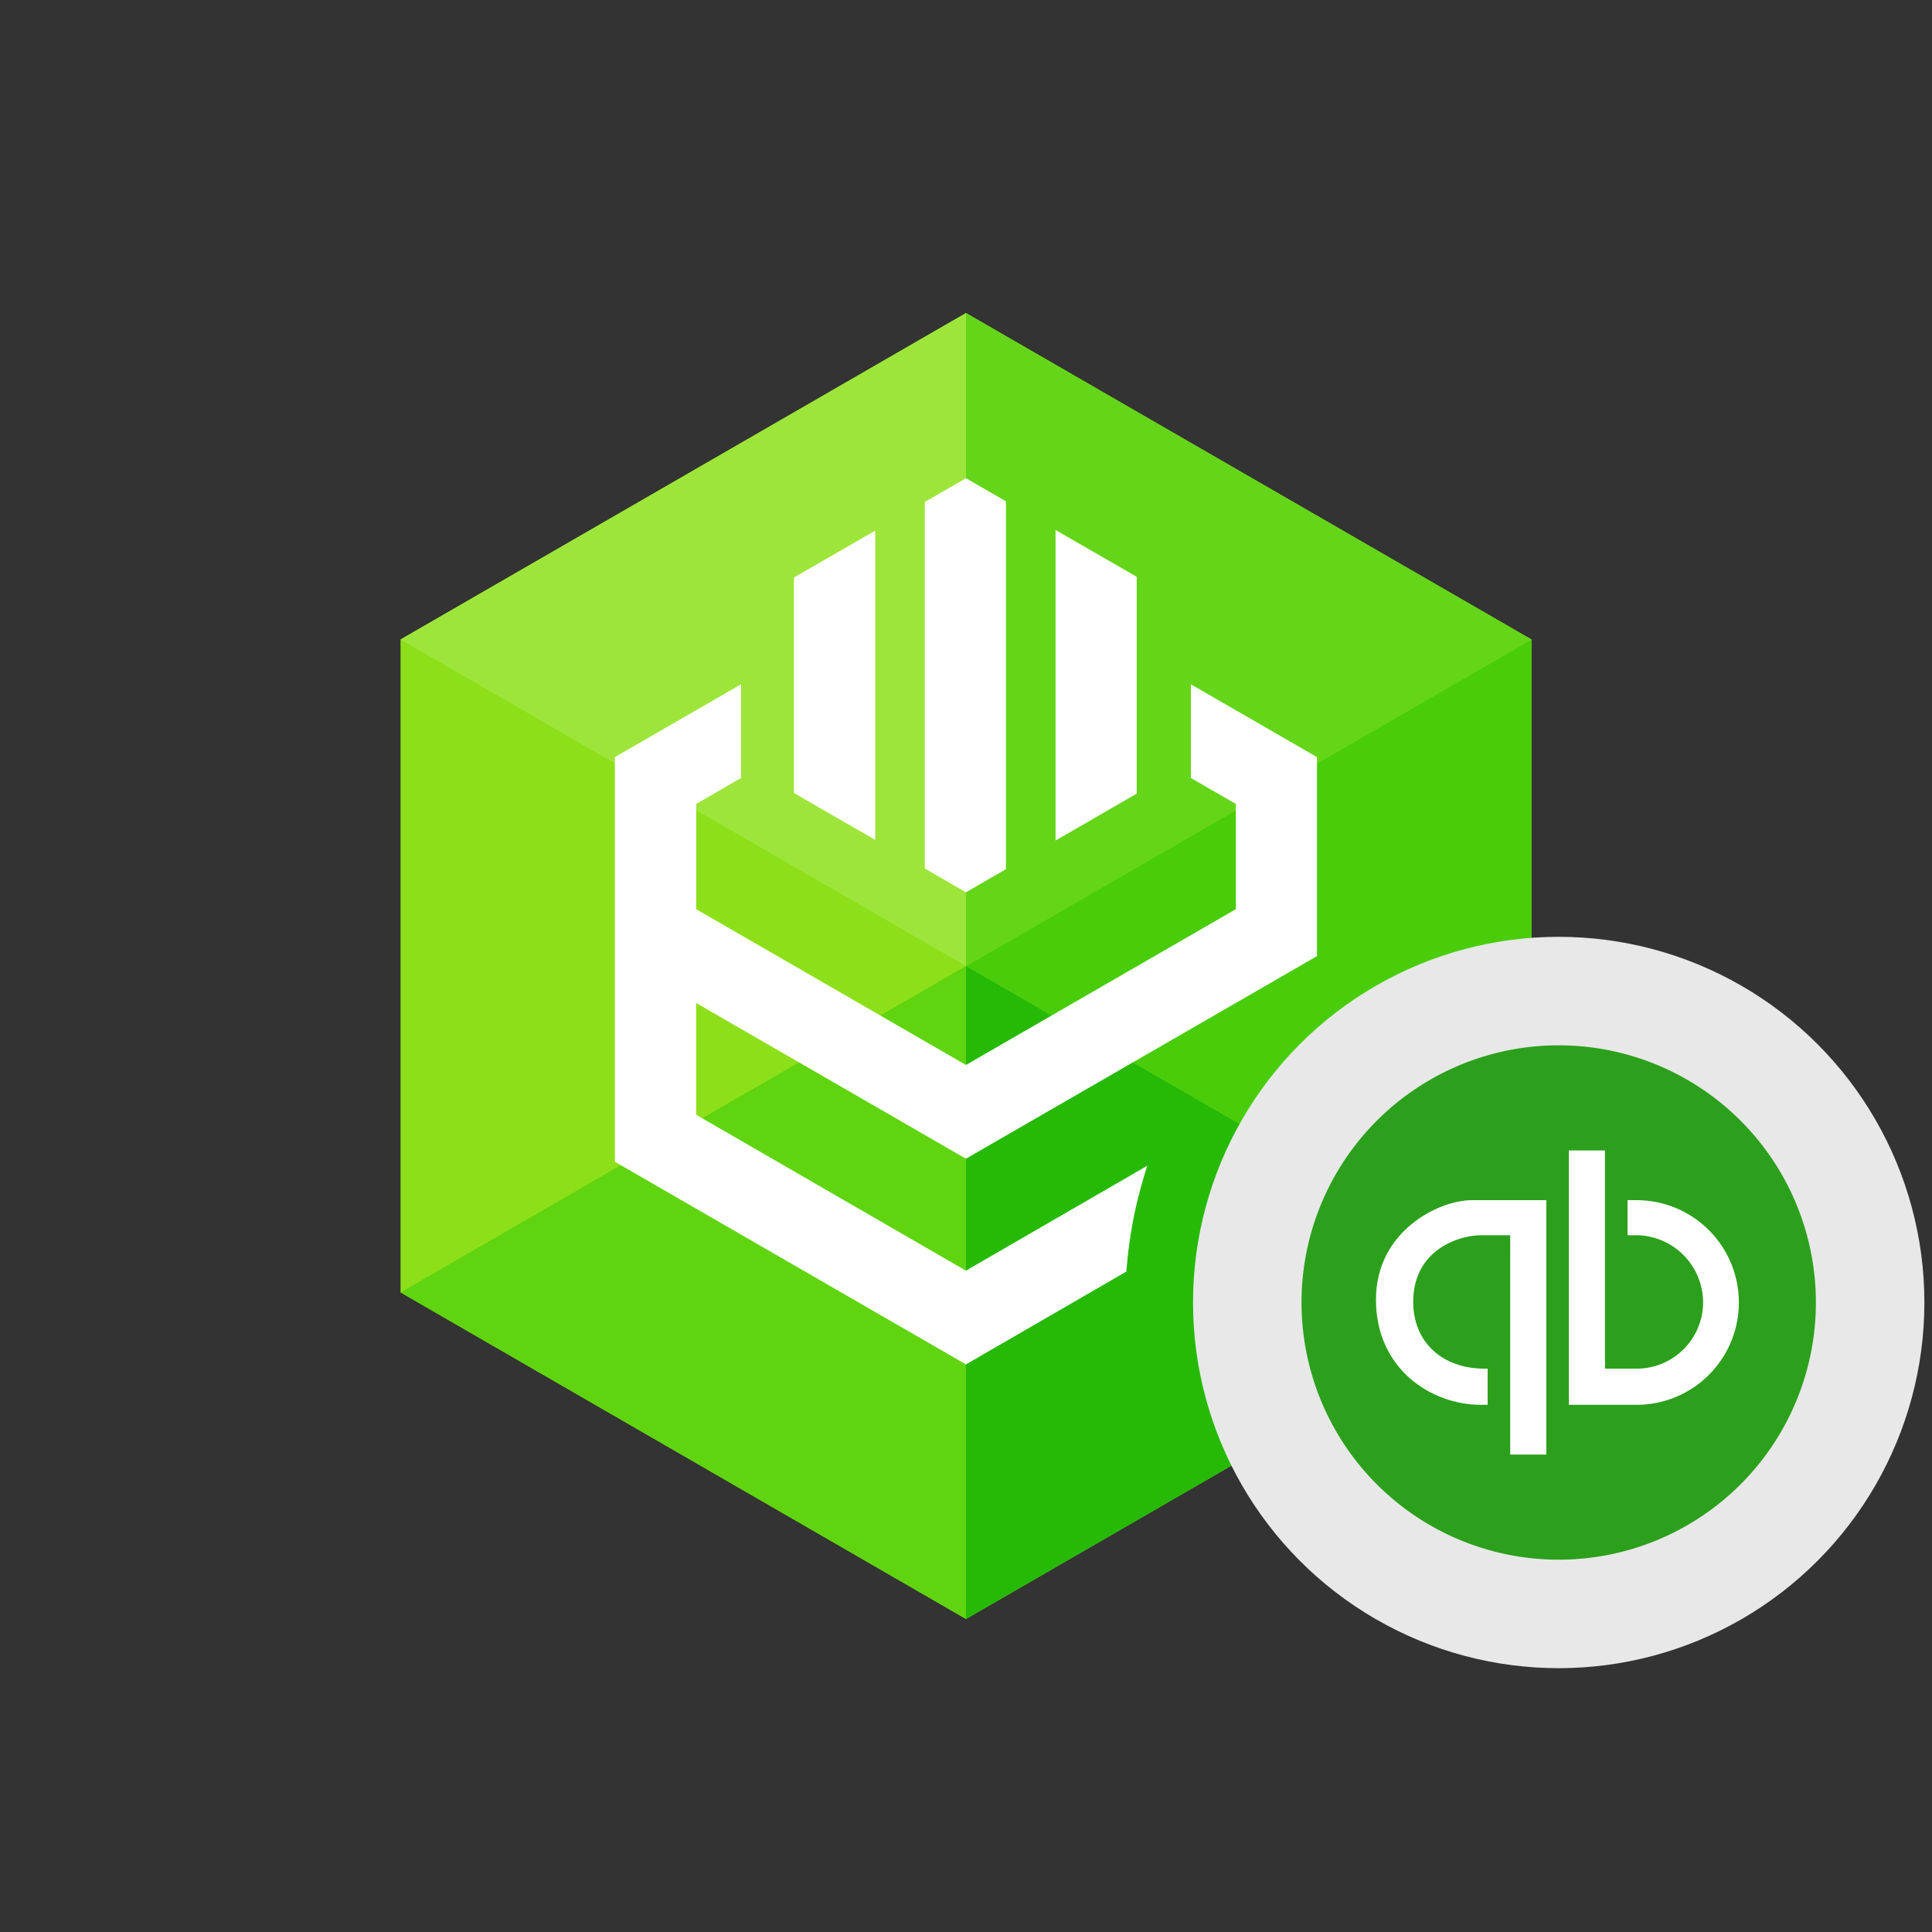
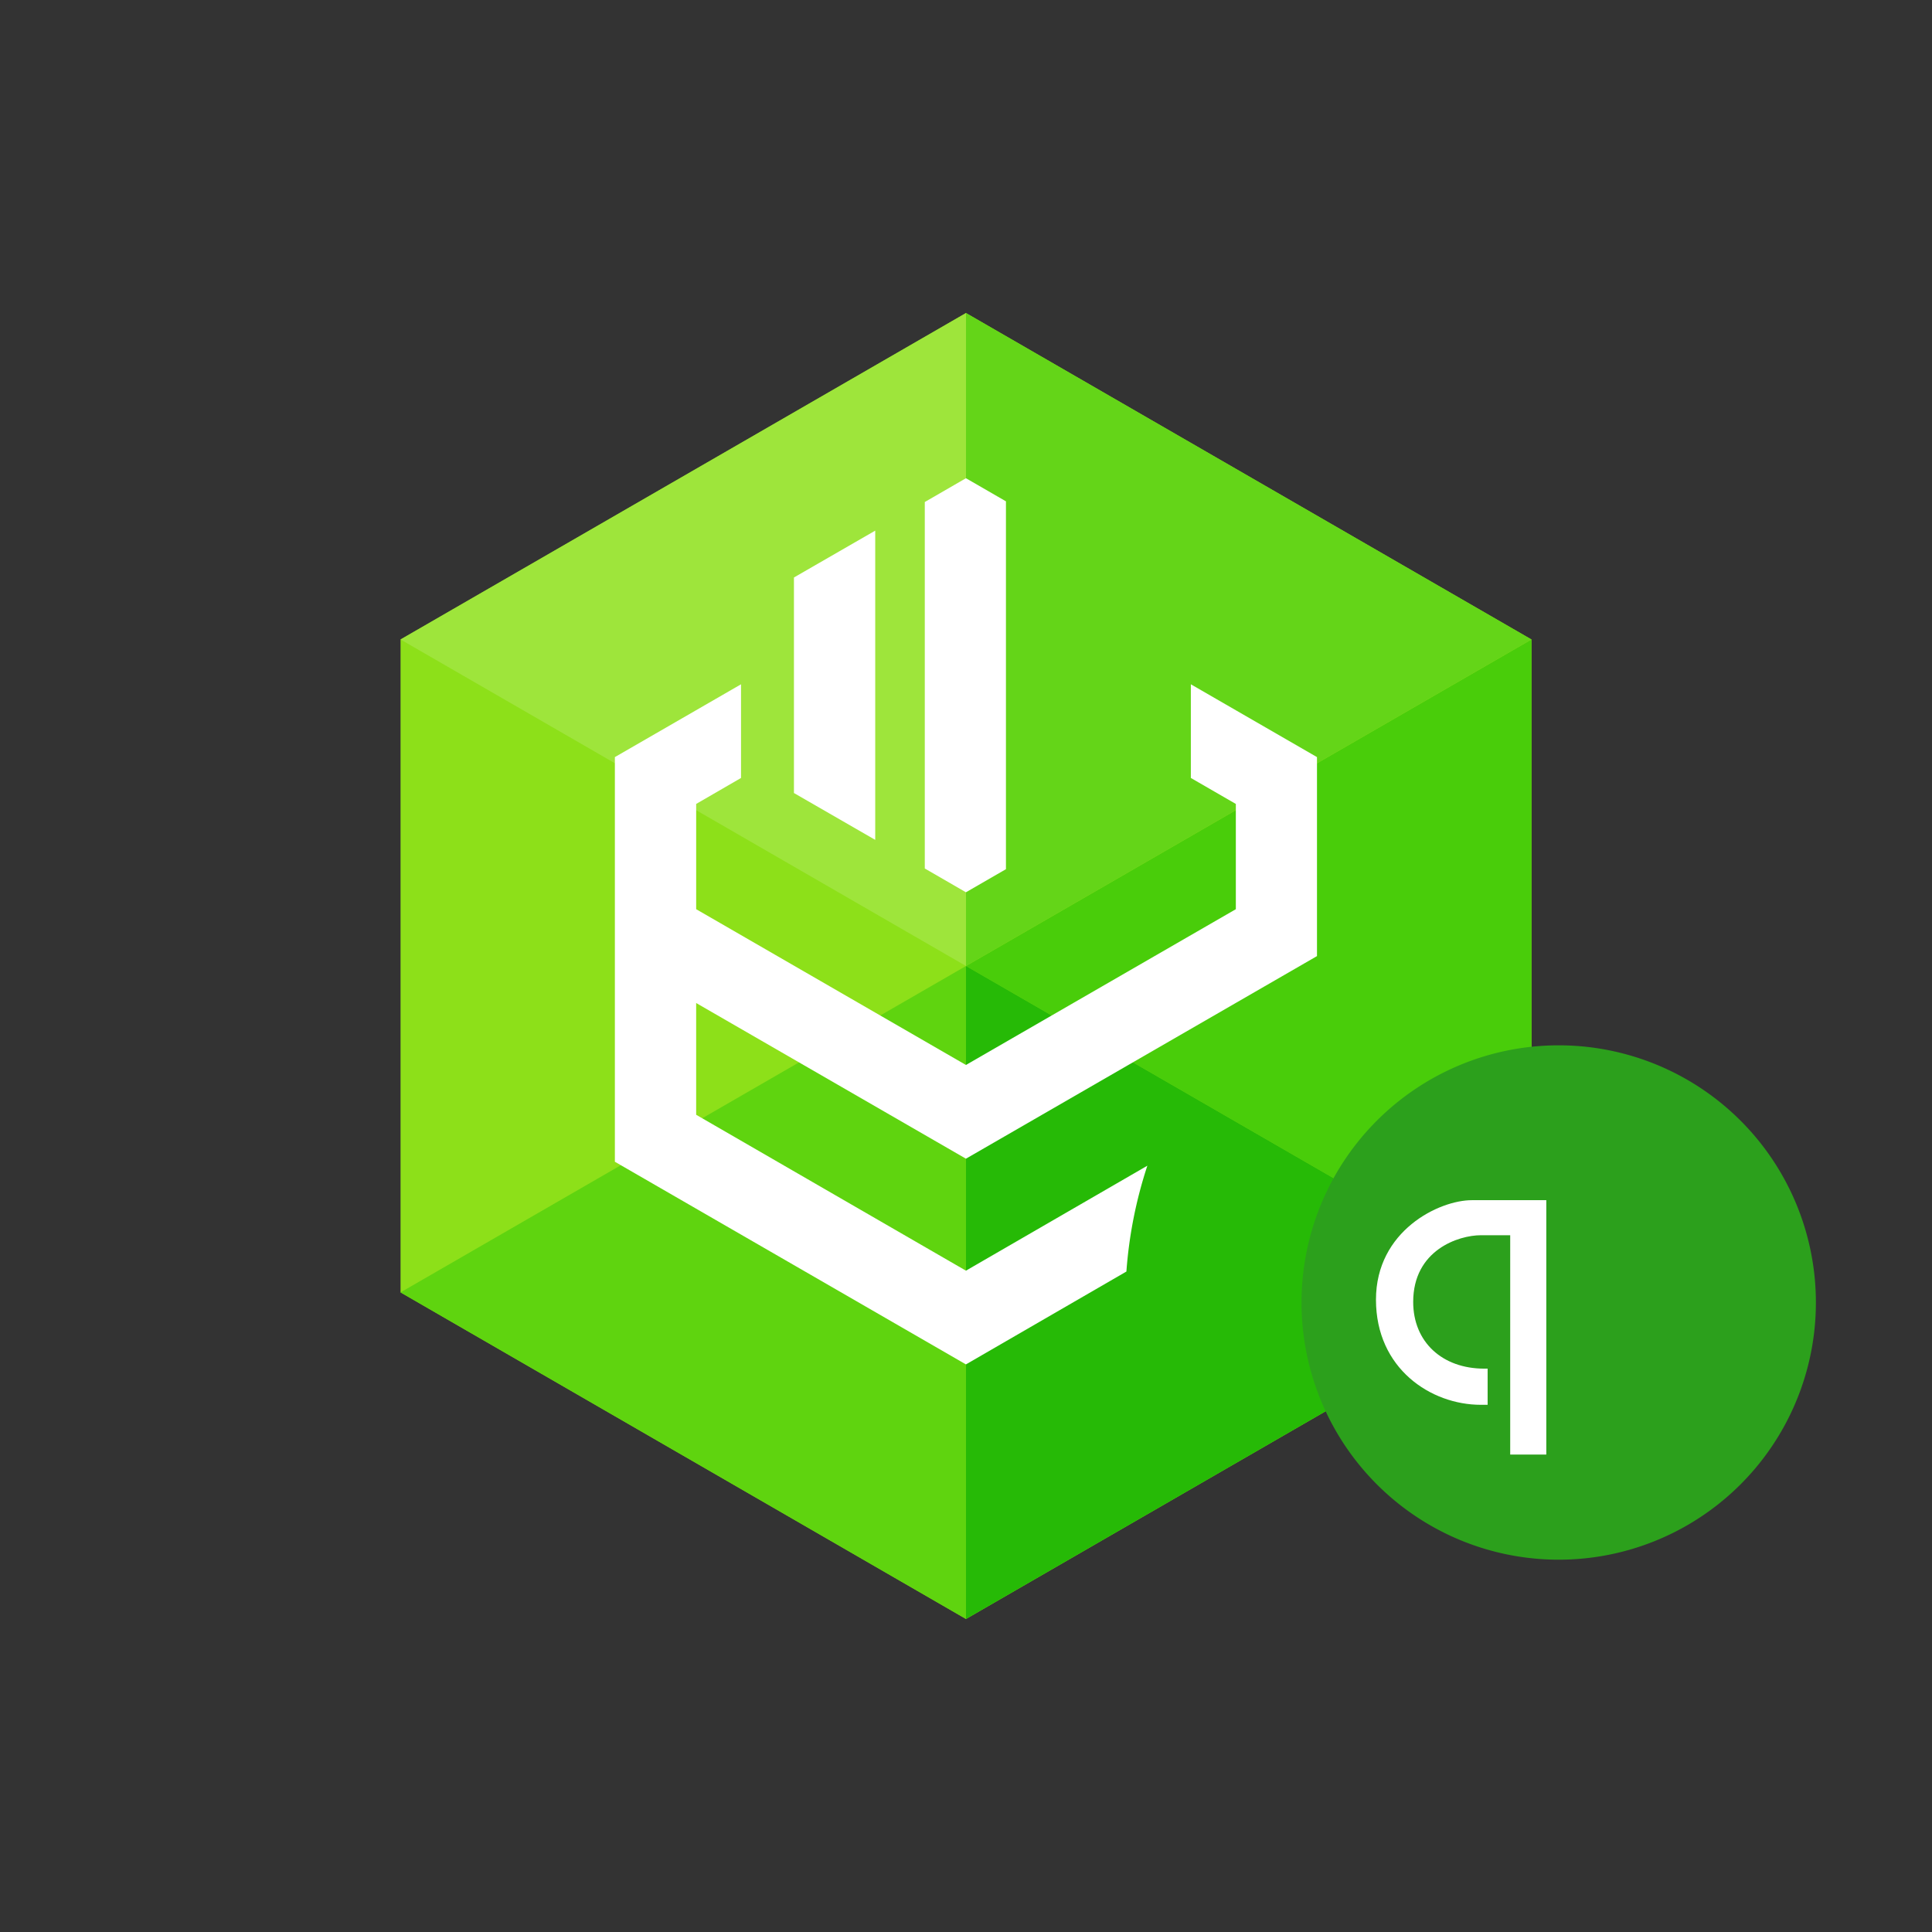
<svg xmlns="http://www.w3.org/2000/svg" viewBox="0 0 246 246">
  <rect x="0" y="0" width="246" height="246" fill="#333333" stroke="none" />
  <title>ODBC_Quickbooks</title>
  <rect width="246" height="246" fill="#fff" opacity="0" />
  <polyline points="195 81.425 195 164.559 152.47 189.117 123 206.142 51 164.559 51 81.425 123 39.859 195 81.425" fill="#8de019" />
  <polyline points="123 39.859 51 81.425 123 123 123 39.859" fill="#9ee53b" />
  <polyline points="123 123 51 164.559 123 206.142 123 123" fill="#5fd40f" />
  <polyline points="195 81.425 152.47 105.982 123 123 195 164.559 195 81.425" fill="#49cd0a" />
  <polyline points="123 39.859 123 123 152.47 105.982 195 81.425 123 39.859" fill="#64d518" />
  <polyline points="123 123 123 123 123 206.142 195 164.559 123 123" fill="#26ba06" />
  <path d="M151.63,87.13V99.058l5.728,3.307v13.402l-34.365,19.834-34.35-19.834V102.365l5.712-3.307V87.13L78.291,96.401v51.524l44.701,25.804,20.432-11.825a56.061,56.061,0,0,1,2.668-13.476l-23.1,13.365-34.35-19.85v-14.23l34.35,19.823,44.699-25.797V96.401Z" fill="#fff" />
  <polygon points="128.087 110.672 128.087 63.834 122.992 60.892 117.753 63.921 117.753 110.584 122.992 113.613 128.087 110.672" fill="#fff" />
  <polygon points="101.092 100.975 111.442 106.94 111.442 67.565 101.092 73.53 101.092 100.975" fill="#fff" />
-   <polygon points="144.734 73.443 134.4 67.48 134.4 107.027 144.734 101.055 144.734 73.443" fill="#fff" />
-   <circle cx="198.469" cy="165.846" r="46.562" fill="#e8e8e8" />
  <path d="M198.469,133.1a32.747,32.747,0,1,1-32.747,32.745A32.748,32.748,0,0,1,198.469,133.1Z" fill="#2ca01c" fill-rule="evenodd" />
  <path d="M196.889,185.208v-32.39H187.41c-4.166,0-12.209,3.887-12.209,12.67,0,8.779,6.988,13.385,13.356,13.385h.861v-4.605H188.99c-5.362,0-9.049-3.405-9.049-8.492,0-6.619,5.793-8.495,8.616-8.495h3.736V185.208Z" fill="#fff" fill-rule="evenodd" />
-   <path d="M199.766,178.873V146.484H204.36v27.783h3.876a8.453,8.453,0,0,0,8.618-8.492,8.576,8.576,0,0,0-8.474-8.495h-1.149v-4.462h1.149a13.027,13.027,0,1,1,0,26.055Z" fill="#fff" fill-rule="evenodd" />
</svg>